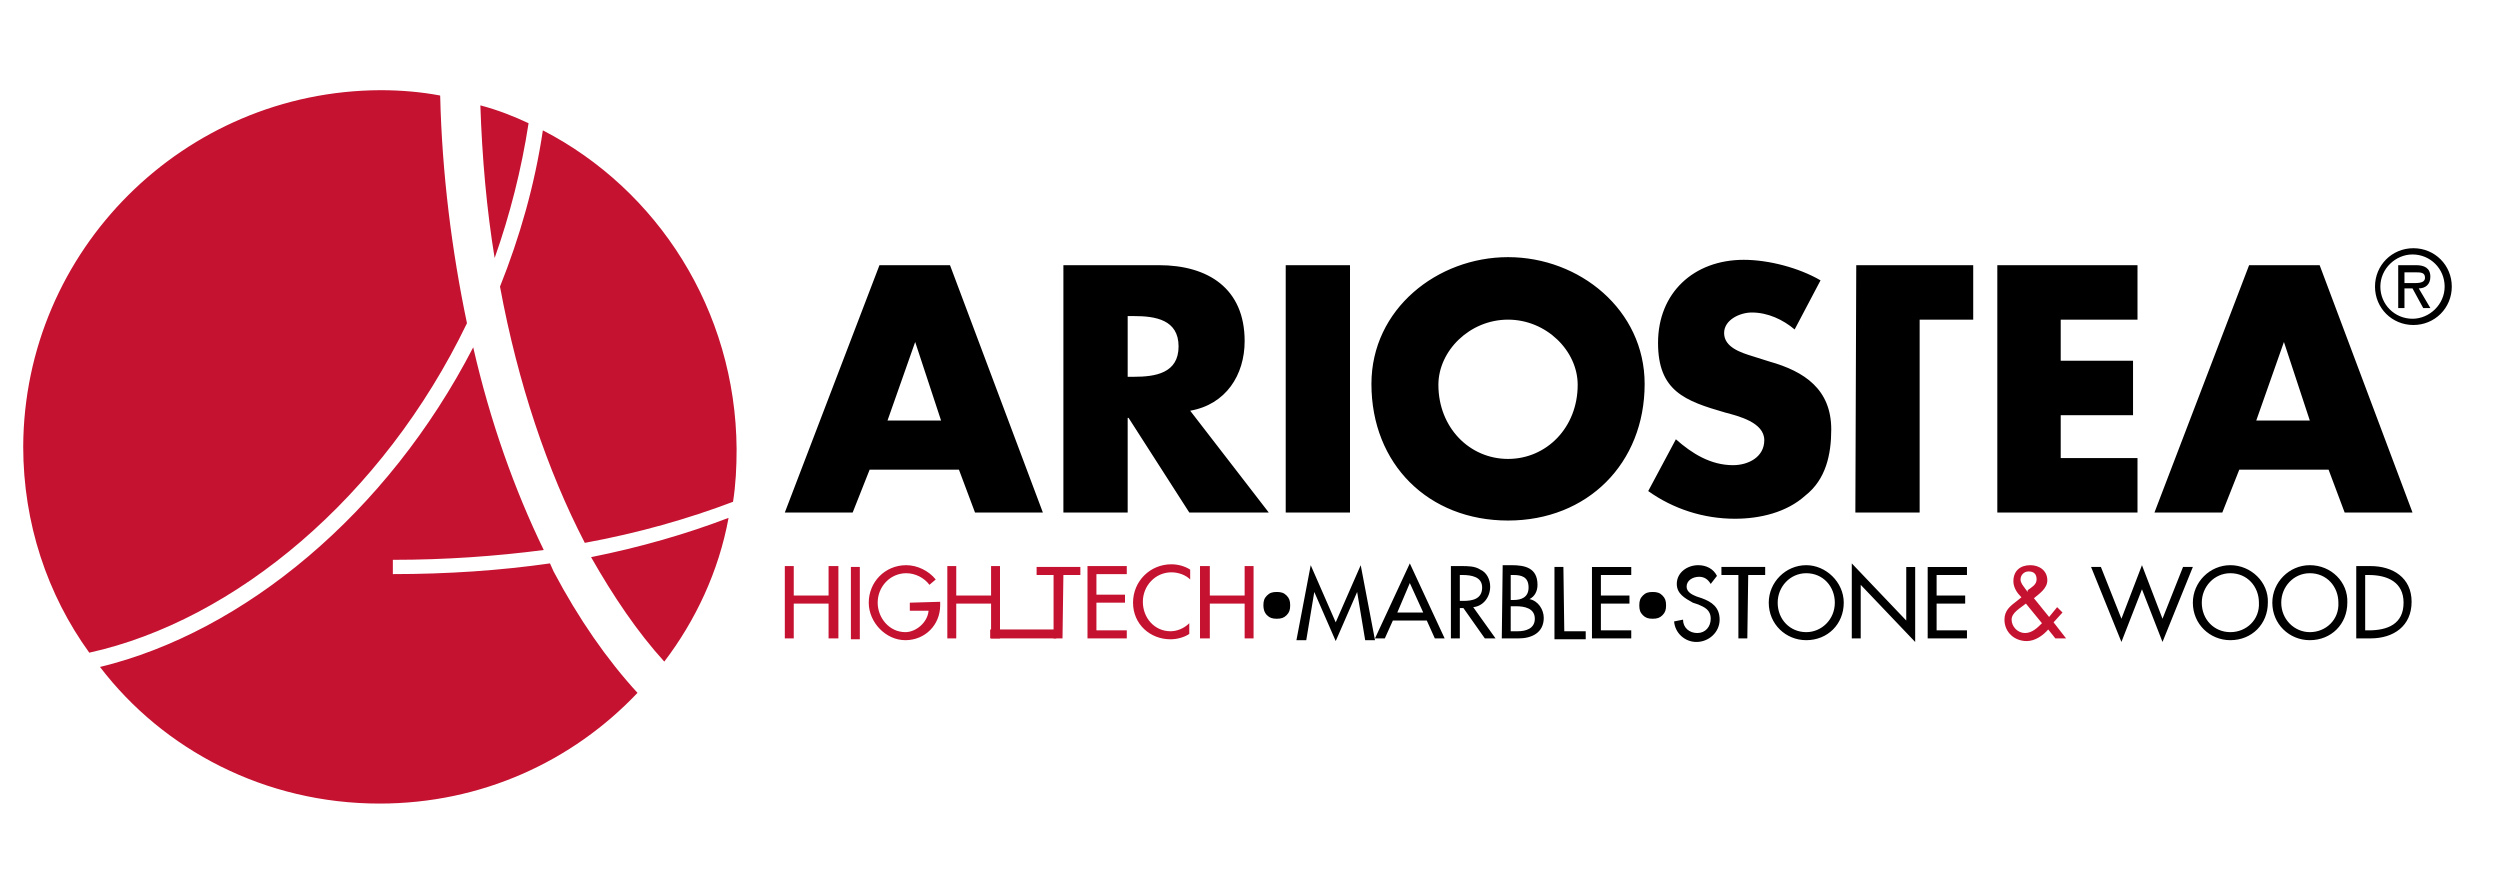
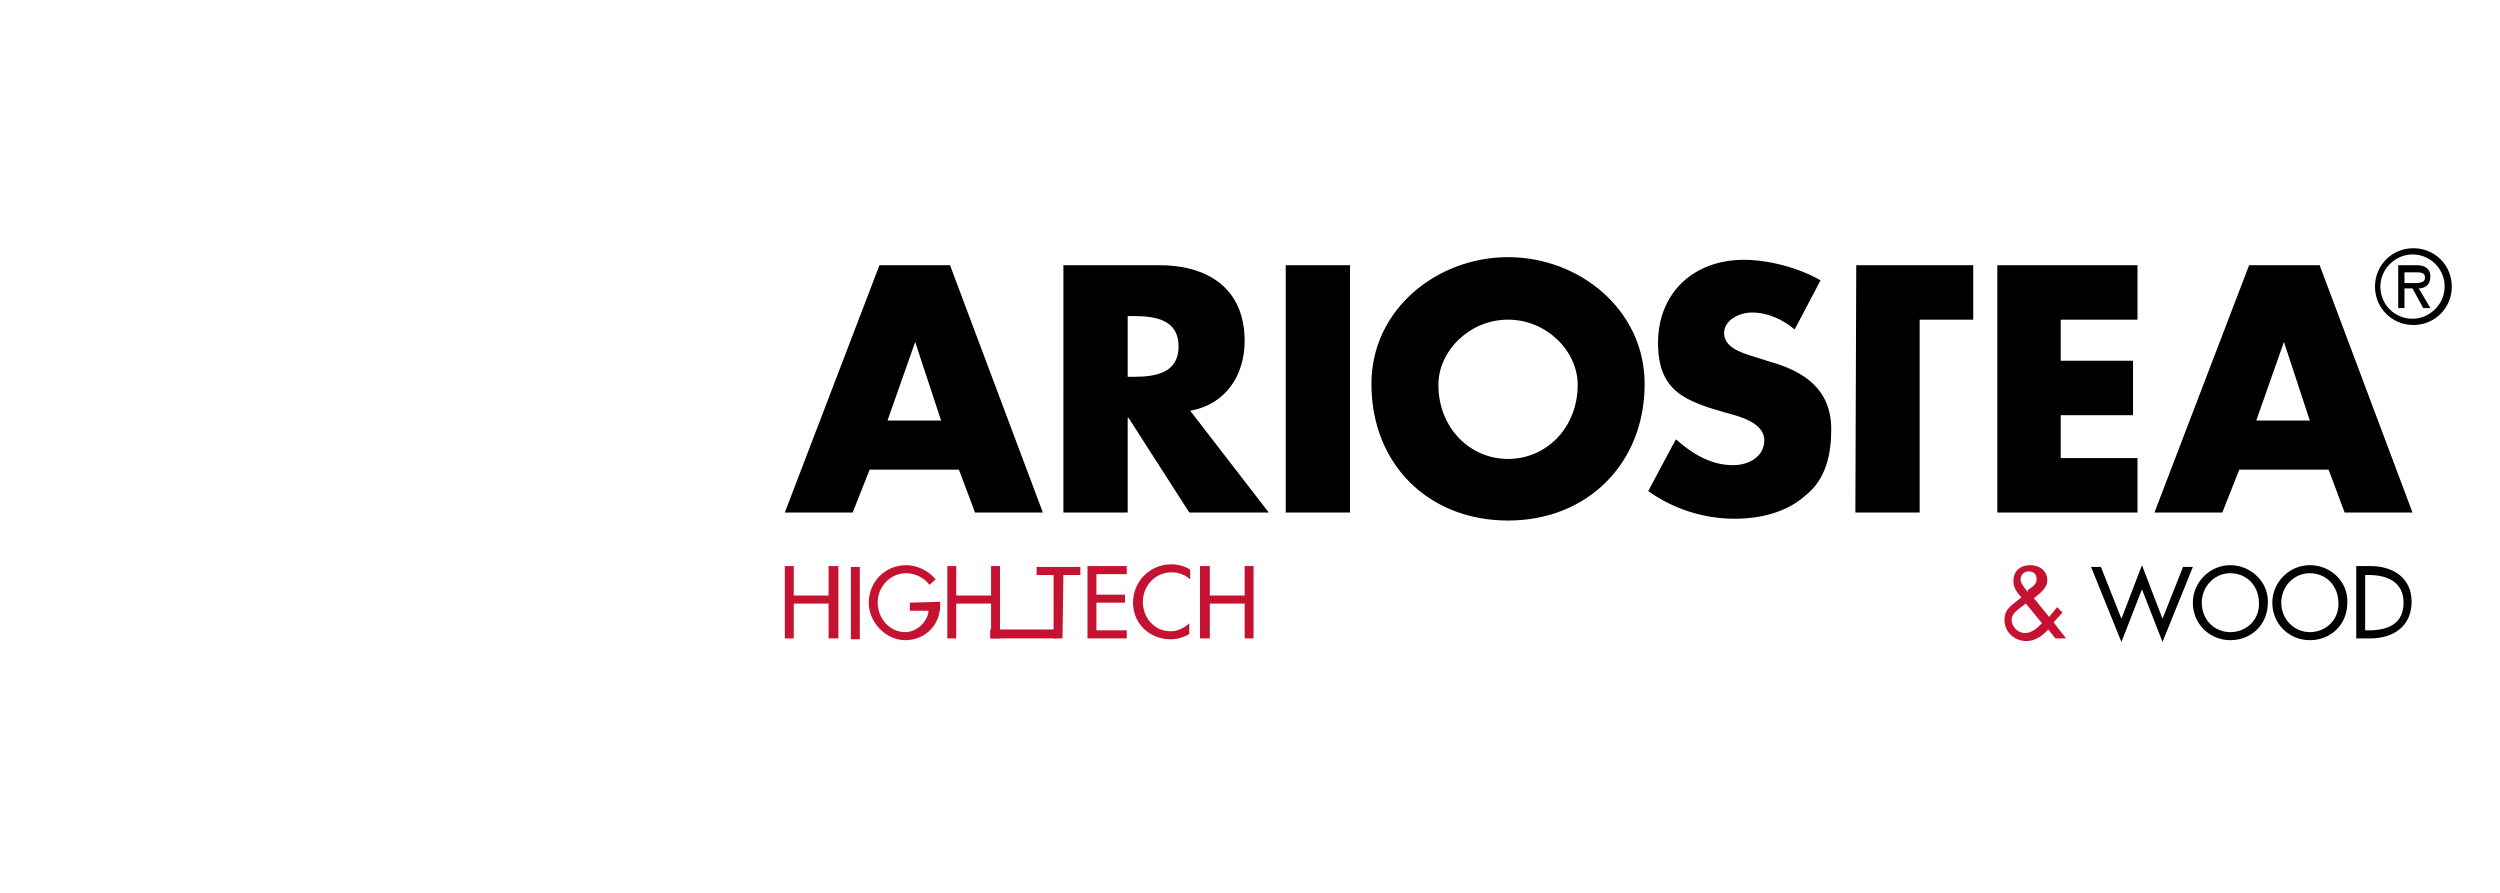
<svg xmlns="http://www.w3.org/2000/svg" version="1.1" id="Livello_1" x="0px" y="0px" viewBox="0 0 280 100" style="enable-background:new 0 0 280 100;" xml:space="preserve">
  <style type="text/css">
	.st0{fill:#C41230;}
</style>
  <g>
-     <path class="st0" d="M52.3,36.2c-1.7-8.1-2.8-16.8-3-25.5c-2.1-0.4-4.4-0.6-6.7-0.6C20.6,10.2,2.7,28,2.6,50   c0,8.6,2.7,16.6,7.4,23.1C26.3,69.5,42.9,55.7,52.3,36.2 M61.6,63.1c-5.6,0.8-11.5,1.2-17.6,1.2v-1.6c5.9,0,11.5-0.4,16.9-1.1   c-3.3-6.8-6-14.4-7.9-22.7c-9.6,18.6-25.7,31.9-41.8,35.8C18.3,84,29.7,90,42.5,90c11.4,0,21.6-4.7,28.9-12.4   C68,73.9,64.8,69.3,62,64L61.6,63.1 M74.4,74.1c3.5-4.6,6.1-10.1,7.2-16.1c-4.7,1.8-9.9,3.3-15.4,4.4   C68.7,66.8,71.4,70.8,74.4,74.1 M60.8,14.6c-0.9,6.1-2.6,12-4.8,17.5c2,10.8,5.3,20.6,9.5,28.7c6-1.1,11.6-2.7,16.6-4.6   c0.3-1.9,0.4-3.9,0.4-5.9C82.4,34.7,73.6,21.2,60.8,14.6 M59.2,13.8c-1.7-0.8-3.5-1.5-5.4-2c0.2,5.9,0.7,11.6,1.6,17.1   C57.1,24.1,58.4,19,59.2,13.8" />
    <path d="M102.5,38.3L102.5,38.3l-3.1,8.8h6L102.5,38.3L102.5,38.3z M97.4,52.6l-1.9,4.8h-7.6l10.6-27.7h7.9l10.4,27.7h-7.6   l-1.8-4.8L97.4,52.6L97.4,52.6z M126.3,42.2h0.7c2.4,0,5-0.4,5-3.4c0-3-2.6-3.4-5-3.4h-0.7V42.2z M142.1,57.4h-8.9l-6.8-10.6h-0.1   v10.6h-7.2V29.7h10.7c5.5,0,9.6,2.6,9.6,8.5c0,3.8-2.1,7.1-6.1,7.8L142.1,57.4z M144,29.7h7.2v27.7H144V29.7z M161.1,43.1   c0,4.8,3.5,8.3,7.8,8.3s7.8-3.5,7.8-8.3c0-3.8-3.5-7.3-7.8-7.3S161.1,39.3,161.1,43.1 M184.2,43c0,8.9-6.4,15.3-15.3,15.3   S153.6,52,153.6,43c0-8.4,7.4-14.2,15.3-14.2C176.9,28.8,184.2,34.7,184.2,43 M201,36.9c-1.3-1.1-3-1.9-4.8-1.9   c-1.3,0-3.1,0.8-3.1,2.3c0,1.6,1.9,2.2,3.2,2.6l1.9,0.6c3.9,1.1,6.9,3.1,6.9,7.6c0,2.8-0.6,5.6-2.9,7.4c-2.1,1.9-5.1,2.6-7.9,2.6   c-3.5,0-6.9-1.1-9.7-3.1l3.1-5.8c1.8,1.6,3.9,2.9,6.4,2.9c1.7,0,3.5-0.9,3.5-2.8c0-2-2.9-2.7-4.4-3.1c-4.5-1.3-7.5-2.4-7.5-7.8   c0-5.6,4-9.3,9.6-9.3c2.8,0,6.2,0.9,8.6,2.3L201,36.9L201,36.9z M215,57.4h-7.2l0.1-27.7H221v6.1H215V57.4z M230.8,35.8v4.6h8.1   v6.1h-8.1v4.8h8.6v6.1h-15.7V29.7h15.7v6.1L230.8,35.8z M255.8,38.3L255.8,38.3l-3.1,8.8h6L255.8,38.3L255.8,38.3z M250.8,52.6   l-1.9,4.8h-7.6l10.6-27.7h7.9l10.4,27.7h-7.6l-1.8-4.8H250.8L250.8,52.6z M269.3,30.5v1.2h0.7c0.6,0,1.6,0.1,1.6-0.6   c0-0.6-0.5-0.6-1.1-0.6H269.3z M272.2,34.5h-0.8l-1.2-2.2h-0.9v2.2h-0.7v-4.8h2c0.9,0,1.6,0.3,1.6,1.3c0,0.9-0.6,1.3-1.3,1.3   L272.2,34.5L272.2,34.5z M266.6,32.1c0,2,1.6,3.6,3.6,3.6c1.9,0,3.6-1.6,3.6-3.6s-1.6-3.6-3.6-3.6   C268.3,28.5,266.6,30.1,266.6,32.1 M266,32.1c0-2.4,1.9-4.3,4.3-4.3s4.3,1.9,4.3,4.3c0,2.4-1.9,4.3-4.3,4.3S266,34.5,266,32.1" />
-     <path class="st0" d="M110.9,70.5h7.4v1h-7.4V70.5z" />
+     <path class="st0" d="M110.9,70.5h7.4v1h-7.4z" />
    <path d="M264.9,64.4h0.4c2.1,0,3.9,0.8,3.9,3.1c0,2.4-1.8,3.1-3.9,3.1h-0.4V64.4z M263.9,71.5h1.6c2.6,0,4.6-1.4,4.6-4.1   c0-2.7-2.1-4-4.6-4h-1.6C263.9,63.5,263.9,71.5,263.9,71.5z M258.7,70.8c-1.7,0-3.2-1.4-3.2-3.3c0-1.8,1.4-3.3,3.2-3.3   c1.9,0,3.2,1.5,3.2,3.3C262,69.4,260.5,70.8,258.7,70.8 M258.7,63.3c-2.3,0-4.2,1.9-4.2,4.2c0,2.4,1.9,4.2,4.2,4.2   c2.4,0,4.2-1.8,4.2-4.2C263,65.2,261.1,63.3,258.7,63.3 M249.8,70.8c-1.8,0-3.2-1.4-3.2-3.3c0-1.8,1.4-3.3,3.2-3.3   c1.9,0,3.2,1.5,3.2,3.3C253.1,69.4,251.6,70.8,249.8,70.8 M249.8,63.3c-2.3,0-4.2,1.9-4.2,4.2c0,2.4,1.9,4.2,4.2,4.2   c2.4,0,4.2-1.8,4.2-4.2C254.1,65.2,252.1,63.3,249.8,63.3 M235.3,63.5h-1.1l3.4,8.4l2.3-5.9l2.3,5.9l3.4-8.4h-1.1l-2.3,5.8l-2.3-6   l-2.3,6L235.3,63.5z" />
    <path class="st0" d="M230.2,71.5h1.2l-1.4-1.8l1-1.1l-0.6-0.6l-0.9,1.1l-1.7-2.1c0.6-0.5,1.5-1.1,1.5-2c0-1.1-0.9-1.7-1.9-1.7   c-1.1,0-1.9,0.6-1.9,1.8c0,0.7,0.4,1.3,0.9,1.8l-0.5,0.4c-0.8,0.6-1.4,1.1-1.4,2.1c0,1.4,1.1,2.4,2.5,2.4c0.9,0,1.8-0.6,2.4-1.3   L230.2,71.5L230.2,71.5z M227.1,66.3l-0.3-0.4c-0.2-0.3-0.5-0.6-0.5-1c0-0.5,0.4-0.9,0.9-0.9c0.6,0,0.9,0.3,0.9,0.9   c0,0.6-0.6,0.9-1,1.2L227.1,66.3L227.1,66.3z M226.9,67.6l1.8,2.2c-0.5,0.5-1.1,1.1-1.9,1.1c-0.8,0-1.5-0.7-1.5-1.5   C225.3,68.6,226.3,68.1,226.9,67.6L226.9,67.6z" />
-     <path d="M215.9,71.5h4.4v-0.9h-3.4v-3h3.2v-0.9h-3.2v-2.3h3.4v-0.9h-4.4V71.5z M207.4,71.5h1v-6l6.1,6.4v-8.4h-1v6l-6.1-6.4V71.5z    M202.3,70.8c-1.8,0-3.2-1.4-3.2-3.3c0-1.8,1.4-3.3,3.2-3.3c1.9,0,3.2,1.5,3.2,3.3C205.5,69.4,204,70.8,202.3,70.8 M202.3,63.3   c-2.3,0-4.2,1.9-4.2,4.2c0,2.4,1.9,4.2,4.2,4.2c2.4,0,4.2-1.8,4.2-4.2C206.5,65.2,204.5,63.3,202.3,63.3 M195.8,64.4h1.9v-0.9h-4.9   v0.9h1.9v7.1h1L195.8,64.4L195.8,64.4z M192.3,64.5c-0.4-0.8-1.2-1.2-2.1-1.2c-1.2,0-2.4,0.8-2.4,2.1c0,1.1,0.9,1.6,1.8,2.1   l0.6,0.2c0.7,0.3,1.4,0.6,1.4,1.6c0,0.9-0.6,1.6-1.5,1.6c-0.9,0-1.6-0.6-1.6-1.5l-1,0.2c0.1,1.3,1.2,2.3,2.5,2.3   c1.4,0,2.6-1.1,2.6-2.5c0-1.4-0.9-2-2-2.4l-0.6-0.2c-0.5-0.2-1.1-0.5-1.1-1.1c0-0.7,0.7-1.1,1.4-1.1c0.6,0,1,0.3,1.3,0.8   L192.3,64.5z M186.2,66.7c-0.3-0.3-0.6-0.4-1.1-0.4s-0.8,0.1-1.1,0.4c-0.3,0.3-0.4,0.6-0.4,1.1s0.1,0.8,0.4,1.1   c0.3,0.3,0.6,0.4,1.1,0.4s0.8-0.1,1.1-0.4c0.3-0.3,0.4-0.6,0.4-1.1S186.5,67,186.2,66.7 M178.3,71.5h4.4v-0.9h-3.4v-3h3.2v-0.9   h-3.2v-2.3h3.4v-0.9h-4.4L178.3,71.5L178.3,71.5z M175.1,63.5h-1v8.1h3.5v-0.9h-2.4L175.1,63.5L175.1,63.5z M168.2,71.5h1.9   c1.4,0,2.8-0.6,2.8-2.3c0-0.9-0.6-1.9-1.6-2.1c0.6-0.3,0.9-0.9,0.9-1.6c0-1.9-1.4-2.2-2.9-2.2h-1L168.2,71.5L168.2,71.5z    M169.2,67.9h0.6c0.9,0,2.1,0.2,2.1,1.4c0,1.1-1,1.4-1.9,1.4h-0.8L169.2,67.9L169.2,67.9z M169.2,64.4h0.3c0.9,0,1.7,0.2,1.7,1.4   c0,1.1-0.8,1.4-1.7,1.4h-0.3V64.4z M163.5,64.4h0.3c1,0,2.2,0.2,2.2,1.4c0,1.3-1.1,1.5-2.1,1.5h-0.4V64.4z M165,68   c1.1-0.1,1.9-1.1,1.9-2.3c0-0.8-0.4-1.6-1.1-1.9c-0.6-0.4-1.4-0.4-2.1-0.4h-1.2v8.1h1v-3.4h0.4l2.4,3.4h1.2   C167.5,71.5,165,68,165,68z M159.4,68.6h-2.9l1.4-3.3L159.4,68.6z M159.8,69.5l0.9,2h1.1l-3.9-8.4l-3.9,8.4h1.1l0.9-2H159.8   L159.8,69.5z M149.6,71.8l2.4-5.5l0.9,5.4h1.1l-1.6-8.4l-2.8,6.4l-2.8-6.4l-1.6,8.4h1.1l0.9-5.4L149.6,71.8z M144.1,66.7   c-0.3-0.3-0.6-0.4-1.1-0.4s-0.8,0.1-1.1,0.4c-0.3,0.3-0.4,0.6-0.4,1.1c0,0.4,0.1,0.8,0.4,1.1c0.3,0.3,0.6,0.4,1.1,0.4   s0.8-0.1,1.1-0.4c0.3-0.3,0.4-0.6,0.4-1.1C144.5,67.3,144.4,67,144.1,66.7" />
    <path class="st0" d="M88.9,66.7v-3.3h-1v8.1h1v-3.9h3.9v3.9h1.1v-8.1h-1.1v3.3H88.9z M95.3,63.5h1v8.1h-1V63.5z M101.9,67.5v0.9   h2.1c-0.1,1.3-1.4,2.4-2.6,2.4c-1.8,0-3.1-1.6-3.1-3.3c0-1.8,1.4-3.3,3.2-3.3c1,0,2,0.5,2.6,1.3l0.7-0.6c-0.8-1-2.1-1.6-3.3-1.6   c-2.4,0-4.2,1.9-4.2,4.2c0,2.2,1.9,4.2,4.1,4.2c2.2,0,3.9-1.7,3.9-3.9v-0.4L101.9,67.5L101.9,67.5z M107.1,66.7v-3.3h-1v8.1h1v-3.9   h3.9v3.9h1v-8.1h-1v3.3H107.1z M119.1,64.4h1.9v-0.9h-4.9v0.9h1.9v7.1h1L119.1,64.4z M121.8,71.5h4.4v-0.9h-3.4v-3.1h3.2v-0.9h-3.2   v-2.3h3.4v-0.9h-4.4L121.8,71.5z M133.3,63.8c-0.6-0.4-1.4-0.6-2.1-0.6c-2.4,0-4.3,1.9-4.3,4.3c0,2.4,1.9,4.1,4.2,4.1   c0.7,0,1.5-0.2,2.1-0.6v-1.2c-0.6,0.6-1.4,0.9-2.1,0.9c-1.8,0-3.1-1.5-3.1-3.3c0-1.8,1.4-3.3,3.2-3.3c0.8,0,1.6,0.3,2.1,0.8   L133.3,63.8L133.3,63.8z M135.5,66.7v-3.3h-1.1v8.1h1.1v-3.9h3.9v3.9h1v-8.1h-1v3.3L135.5,66.7z" />
  </g>
</svg>